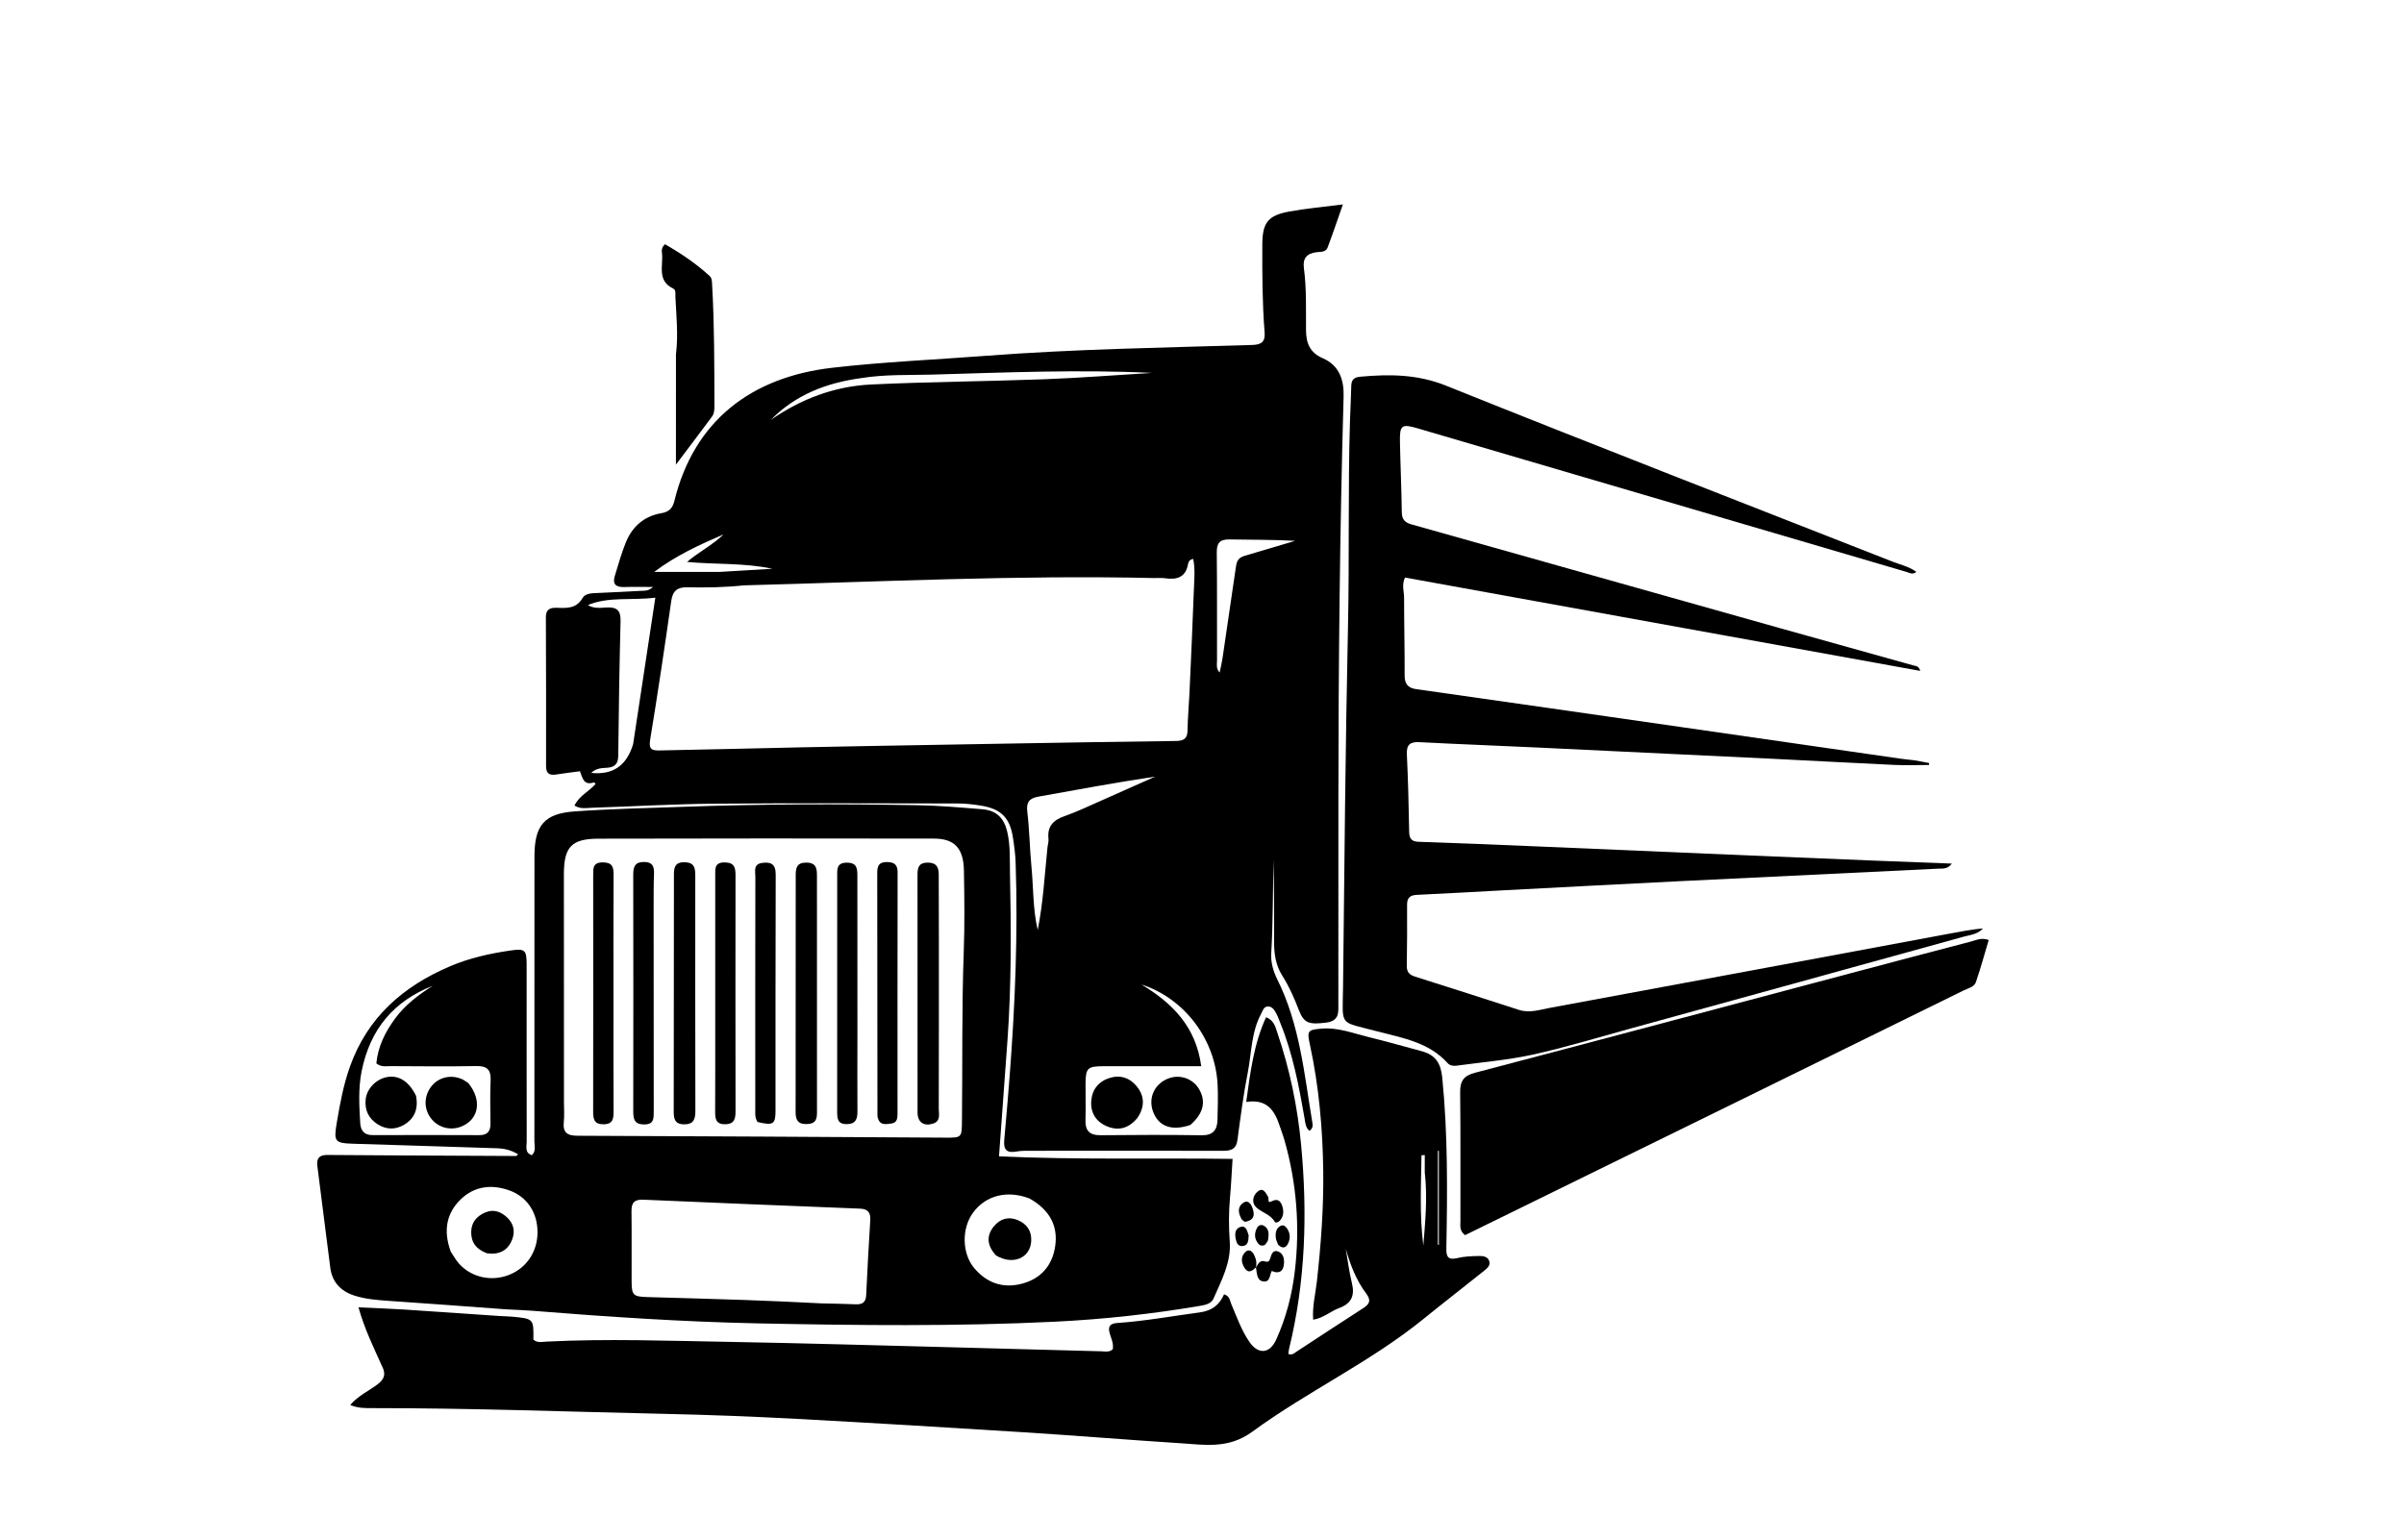
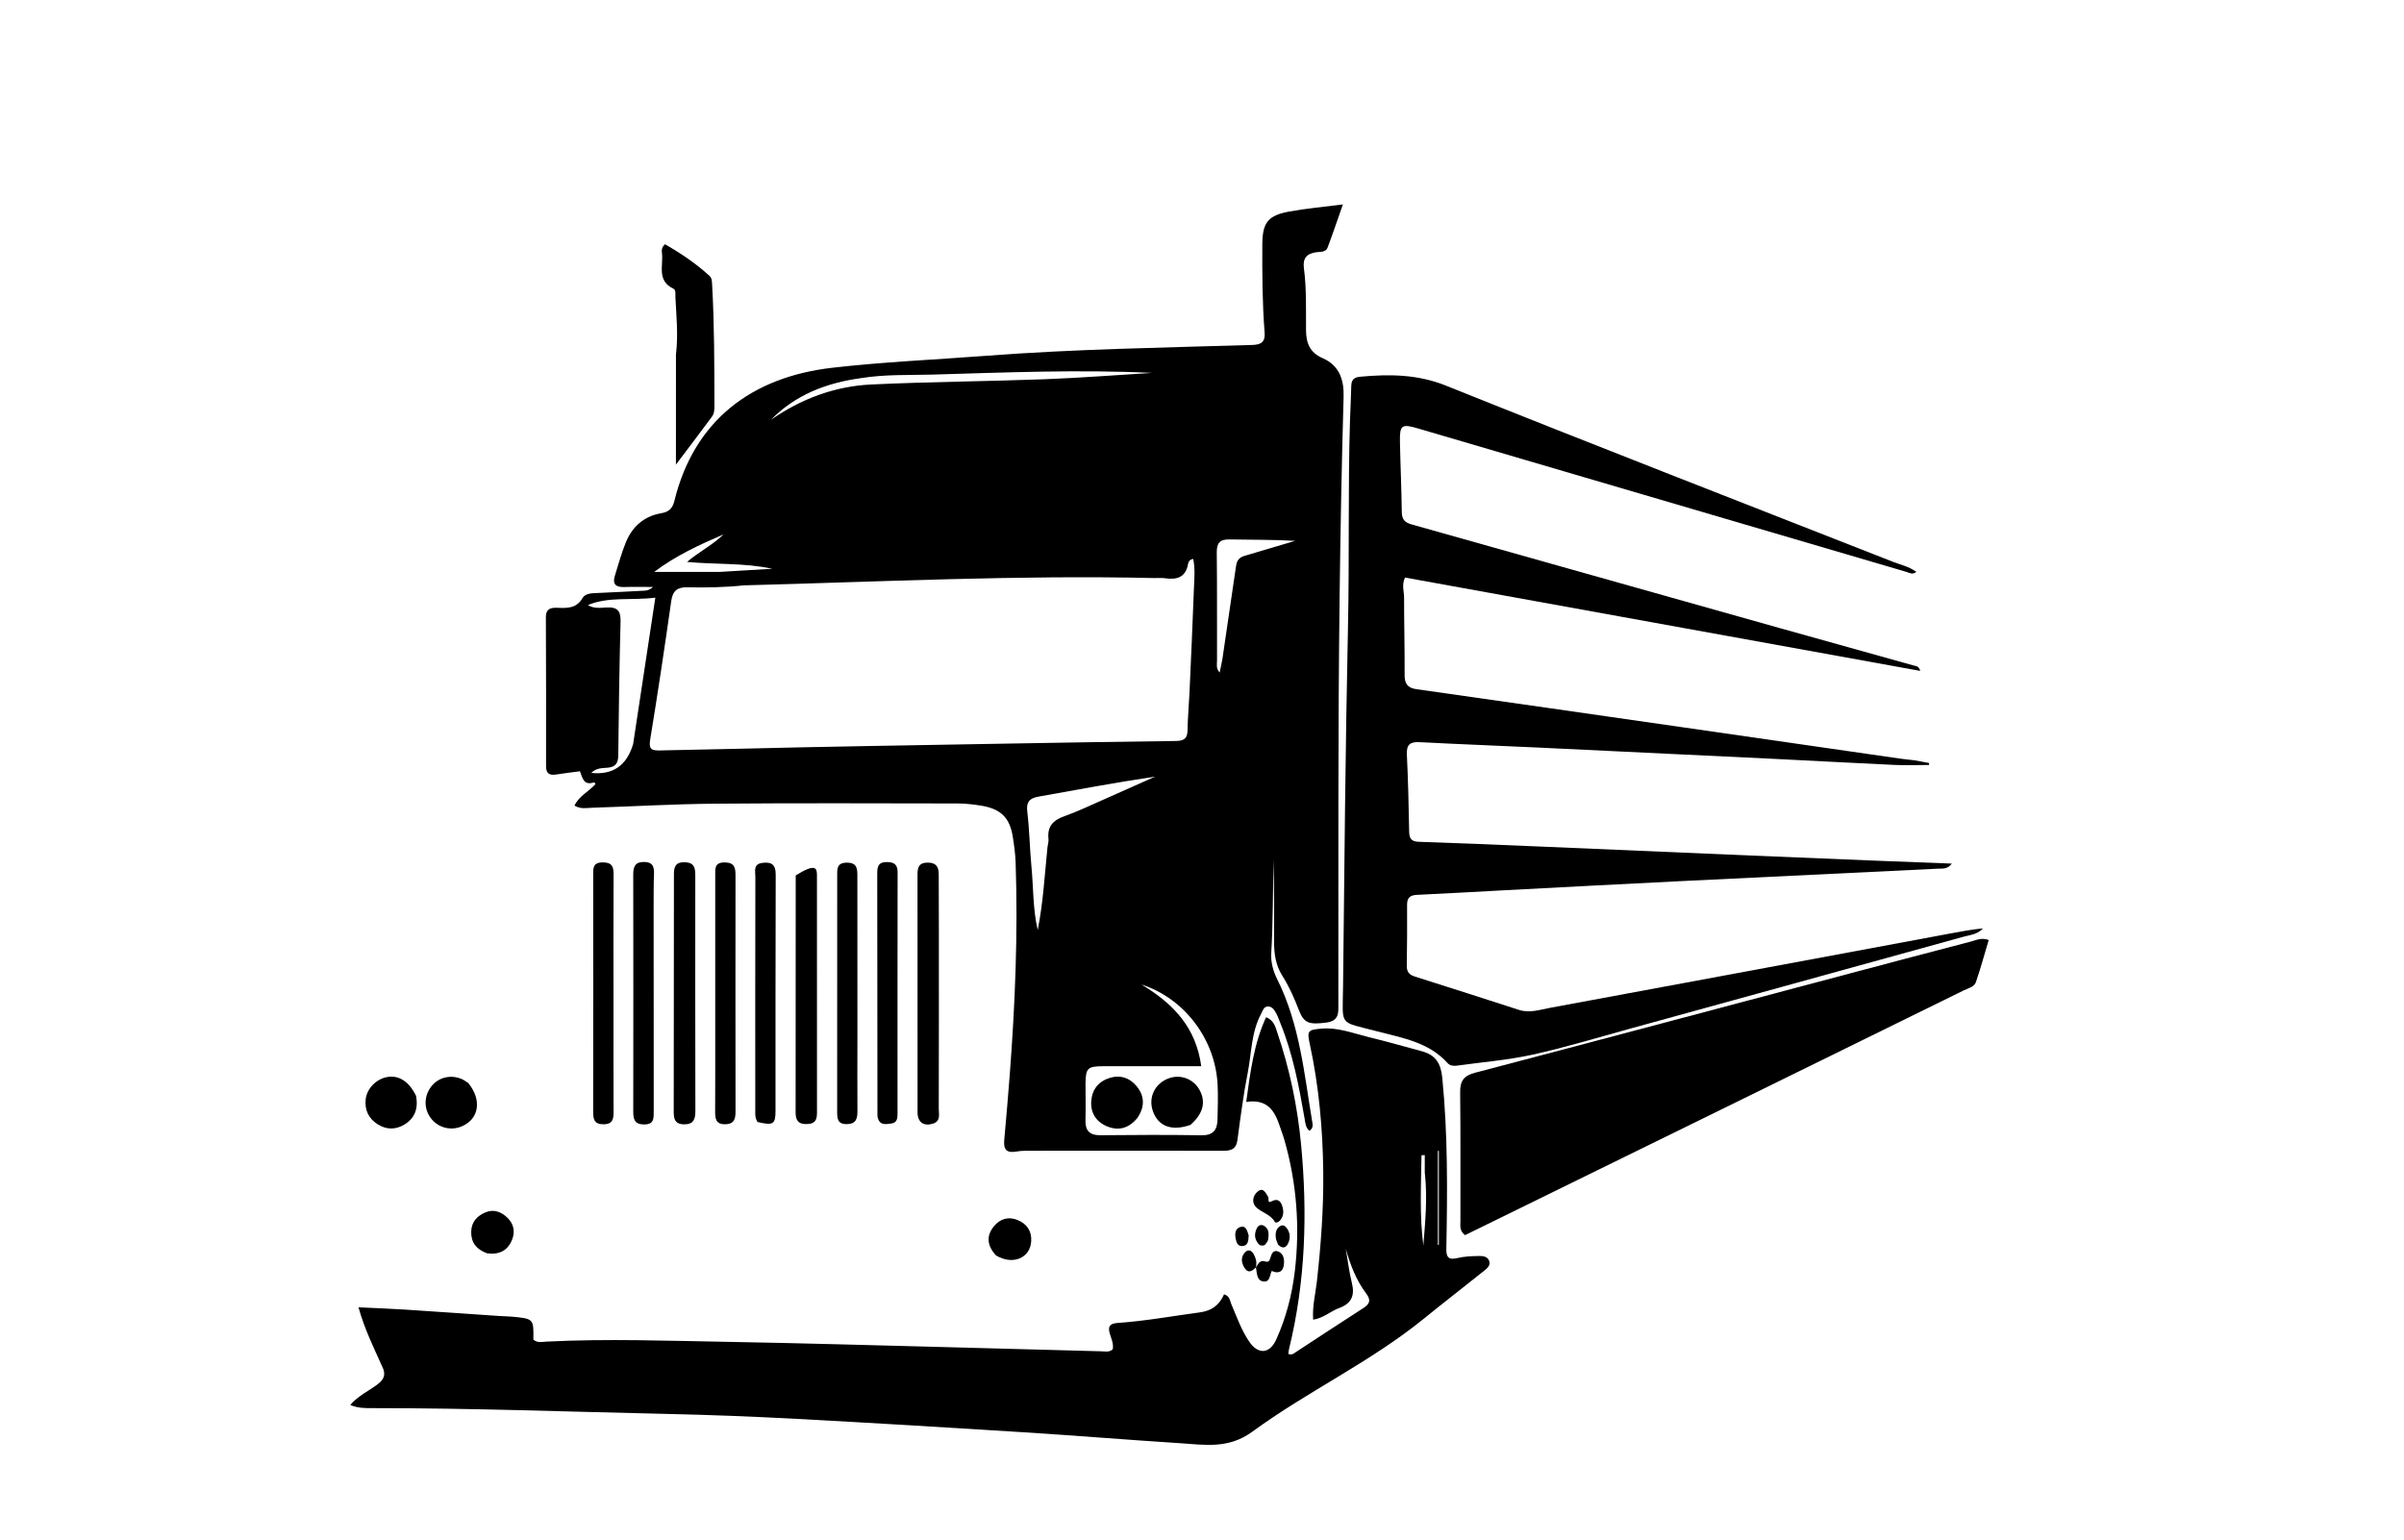
<svg xmlns="http://www.w3.org/2000/svg" version="1.1" id="Layer_1" x="0px" y="0px" width="100%" viewBox="0 0 1024 656" enable-background="new 0 0 1024 656" xml:space="preserve">
  <path fill="#000000" opacity="1" stroke="none" d=" M252.853,333.411   C248.493,334.778 248.138,331.313 247.019,328.633   C243.579,329.094 240.292,329.463 237.031,329.991   C234.171,330.455 232.594,329.737 232.599,326.469   C232.63,305.304 232.618,284.139 232.519,262.974   C232.502,259.363 234.628,258.863 237.382,258.971   C241.584,259.135 245.549,259.315 248.162,254.783   C249.325,252.767 252.187,252.767 254.571,252.666   C260.893,252.399 267.211,252.057 273.53,251.725   C274.781,251.66 276.136,251.882 278.174,250.102   C273.366,250.102 269.616,250.005 265.874,250.131   C262.358,250.249 260.782,248.914 261.893,245.356   C263.379,240.593 264.688,235.75 266.565,231.142   C269.316,224.389 274.317,219.927 281.664,218.682   C284.875,218.137 286.469,216.671 287.264,213.426   C295.607,179.368 319.896,160.684 354.5,156.7   C376.342,154.186 398.303,153.263 420.208,151.59   C457.927,148.71 495.727,148.141 533.507,146.981   C537.356,146.863 538.979,145.579 538.669,141.658   C537.681,129.191 537.643,116.693 537.692,104.198   C537.728,94.934 540.05,91.808 549.088,90.148   C556.217,88.84 563.47,88.209 572.02,87.101   C569.585,94.013 567.651,99.774 565.506,105.455   C564.717,107.544 562.501,107.246 560.726,107.468   C556.708,107.972 554.843,110.01 555.4,114.216   C556.565,122.999 556.25,131.848 556.307,140.674   C556.342,146.108 557.875,150.216 563.381,152.606   C570.377,155.643 572.525,161.679 572.317,168.986   C570.689,226.116 570.138,283.261 570.098,340.412   C570.077,369.41 570.094,398.408 570.081,427.405   C570.079,431.228 570.668,435.008 564.854,435.725   C557.728,436.605 555.452,436.108 553.259,430.389   C551.285,425.241 549.087,420.267 546.119,415.582   C543.38,411.257 542.679,406.287 542.702,401.19   C542.757,389.54 542.719,377.891 542.516,366.239   C542.11,379.55 542.292,392.869 541.494,406.172   C541.265,409.997 542.309,413.783 544.048,417.266   C553.608,436.42 555.53,457.446 558.971,478.098   C559.177,479.338 559.428,480.782 557.719,481.83   C556.121,480.451 556.03,478.481 555.703,476.601   C553.303,462.816 550.721,449.076 545.408,436.029   C544.843,434.643 544.38,433.2 543.667,431.894   C542.875,430.445 541.97,428.793 540.041,428.859   C538.246,428.92 537.853,430.725 537.171,431.993   C532.948,439.845 533.129,448.738 531.464,457.174   C529.598,466.628 528.381,476.216 527.094,485.775   C526.559,489.751 524.26,490.362 520.842,490.352   C494.012,490.278 467.181,490.312 440.351,490.336   C437.854,490.339 435.306,490.226 432.873,490.667   C428.686,491.425 427.411,489.68 427.761,485.793   C428.597,476.511 429.403,467.226 430.11,457.934   C432.396,427.853 433.632,397.739 432.617,367.569   C432.494,363.919 431.991,360.265 431.423,356.651   C430.143,348.496 426.431,344.728 418.155,343.32   C414.721,342.736 411.208,342.353 407.73,342.347   C373.233,342.297 338.735,342.152 304.241,342.446   C286.927,342.593 269.621,343.616 252.31,344.173   C249.891,344.251 247.351,344.86 244.7,343.255   C246.655,339.147 250.77,337.287 253.558,334.197   C253.635,334.112 253.594,333.85 253.52,333.722   C253.444,333.594 253.258,333.531 252.853,333.411  M316.823,249.414   C308.855,250.273 300.852,250.413 292.857,250.237   C288.593,250.143 286.554,251.644 285.924,256.062   C283.109,275.823 280.161,295.568 276.929,315.264   C276.266,319.303 277.674,319.818 280.981,319.757   C291.307,319.567 301.631,319.355 311.956,319.098   C350.762,318.131 389.578,317.543 428.39,316.853   C452.545,316.424 476.701,316.026 500.858,315.726   C504.104,315.685 505.793,314.837 505.84,311.248   C505.91,305.925 506.426,300.61 506.666,295.288   C507.325,280.652 507.997,266.017 508.535,251.376   C508.696,246.993 509.159,242.555 508.26,238.158   C506.662,238.407 506.227,239.427 506.063,240.337   C505.017,246.127 501.182,247.12 496.156,246.377   C494.687,246.159 493.161,246.335 491.661,246.301   C433.656,244.988 375.725,247.859 316.823,249.414  M476.524,454.305   C474.358,454.303 472.191,454.293 470.025,454.303   C463.261,454.332 462.465,455.06 462.393,461.642   C462.337,466.797 462.542,471.958 462.362,477.107   C462.2,481.762 464.083,483.757 468.839,483.708   C483.167,483.56 497.5,483.504 511.827,483.726   C516.703,483.802 518.48,481.47 518.594,477.183   C518.726,472.188 518.889,467.177 518.647,462.192   C517.711,442.893 504.537,425.372 486.216,419.488   C499.726,427.607 509.449,437.707 511.677,454.306   C499.756,454.306 488.637,454.306 476.524,454.305  M269.684,317.071   C272.798,296.526 275.912,275.981 279.144,254.659   C268.693,255.935 259.295,254.107 250.41,257.813   C253.044,259.449 255.875,258.962 258.56,258.831   C262.86,258.62 264.445,260.22 264.332,264.624   C263.843,283.743 263.556,302.869 263.345,321.994   C263.308,325.344 262.018,326.842 258.758,327.121   C256.514,327.314 254.039,327.166 251.821,329.33   C261.023,330.271 266.89,326.323 269.684,317.071  M446.191,360.925   C446.344,359.772 446.734,358.592 446.61,357.469   C446.041,352.313 448.404,349.547 453.197,347.85   C458.833,345.856 464.257,343.251 469.742,340.84   C477.188,337.568 484.604,334.23 492.034,330.92   C475.295,333.409 458.801,336.481 442.288,339.444   C438.48,340.127 437.079,341.755 437.584,345.9   C438.525,353.646 438.602,361.492 439.352,369.267   C440.218,378.253 439.938,387.352 442.02,396.269   C444.3,384.871 444.941,373.32 446.191,360.925  M366.524,161.145   C351.99,163.177 338.86,168.183 328.395,178.865   C341.266,169.937 355.558,164.561 371.134,163.824   C395.736,162.661 420.384,162.51 445,161.587   C460.24,161.016 475.456,159.809 490.683,158.888   C459.346,157.386 428.058,158.731 396.781,159.62   C387.007,159.898 377.132,159.436 366.524,161.145  M530.376,236.771   C537.479,234.663 544.582,232.554 551.685,230.446   C542.27,229.905 532.983,230.025 523.702,229.85   C519.57,229.772 518.244,231.384 518.293,235.462   C518.476,250.782 518.344,266.106 518.402,281.429   C518.408,282.991 517.869,284.737 519.51,286.568   C519.972,284.306 520.449,282.424 520.733,280.512   C522.637,267.691 524.504,254.863 526.373,242.036   C526.69,239.861 526.919,237.652 530.376,236.771  M306.398,243.696   C313.931,243.245 321.464,242.793 328.997,242.341   C316.982,239.77 304.843,240.585 292.647,239.43   C297.797,235.063 303.615,232.193 308.204,227.691   C297.909,232.135 287.775,236.799 278.646,243.697   C287.571,243.697 296.496,243.697 306.398,243.696  z" />
-   <path fill="#000000" opacity="1" stroke="none" d=" M215.385,557.882   C198.667,556.64 182.411,555.443 166.15,554.323   C160.992,553.968 155.833,553.614 150.891,552.017   C145.179,550.17 141.499,546.314 140.7,540.253   C138.789,525.745 137.063,511.212 135.167,496.702   C134.723,493.301 136.322,492.1 139.356,492.115   C150.35,492.169 161.344,492.264 172.338,492.328   C188.163,492.42 203.988,492.5 219.813,492.557   C220.041,492.558 220.27,492.189 220.687,491.831   C217.885,490.133 214.968,489.364 211.772,489.267   C191.461,488.65 171.153,487.927 150.842,487.346   C142.527,487.107 142.087,486.518 143.463,478.311   C144.814,470.259 146.293,462.281 149.036,454.545   C156.516,433.458 171.756,420.196 191.791,411.683   C199.973,408.207 208.57,406.293 217.327,405.016   C223.608,404.1 224.319,404.688 224.323,410.968   C224.337,436.129 224.298,461.29 224.35,486.451   C224.355,488.504 223.405,491.191 226.577,492.213   C228.417,490.362 227.629,488.253 227.631,486.381   C227.673,445.89 227.646,405.399 227.654,364.908   C227.657,351.784 231.77,346.676 244.664,345.744   C259.933,344.639 275.262,344.349 290.568,343.788   C323.874,342.568 357.194,342.522 390.511,343.083   C399.821,343.24 409.128,344.057 418.417,344.812   C424.426,345.3 427.666,348.543 429.036,354.374   C430.426,360.292 430.081,366.301 430.208,372.283   C430.713,395.928 430.831,419.57 429.145,443.182   C427.975,459.563 426.759,475.94 425.535,492.703   C458.642,494.232 491.723,493.357 525.024,493.79   C524.648,499.592 524.418,504.877 523.934,510.14   C523.353,516.461 523.37,522.741 523.824,529.086   C524.453,537.886 520.291,545.535 516.921,553.279   C515.929,555.559 513.387,556.038 510.999,556.442   C490.628,559.884 470.108,562.145 449.497,563.154   C407.373,565.216 365.204,564.74 323.066,563.881   C290.776,563.222 258.527,561.065 226.323,558.472   C222.839,558.192 219.339,558.124 215.385,557.882  M240.223,469.492   C240.221,472.325 240.461,475.184 240.162,477.985   C239.663,482.668 241.65,483.918 246.148,483.933   C298.301,484.104 350.452,484.454 402.604,484.741   C409.729,484.78 409.676,484.741 409.755,477.457   C410.015,453.467 409.647,429.473 410.515,405.484   C410.931,394 410.795,382.487 410.592,370.992   C410.423,361.428 406.611,357.331 397.831,357.317   C350.171,357.242 302.511,357.227 254.852,357.354   C243.371,357.385 240.194,360.95 240.194,372.507   C240.196,404.503 240.212,436.499 240.223,469.492  M349.991,555.36   C354.815,555.48 359.642,555.537 364.462,555.746   C367.277,555.867 368.811,554.959 368.954,551.88   C369.448,541.247 370.025,530.617 370.691,519.994   C370.9,516.663 369.744,515.122 366.269,514.986   C335.508,513.779 304.749,512.515 273.993,511.175   C270.298,511.014 268.943,512.411 268.991,516.066   C269.123,526.055 268.984,536.046 269.038,546.035   C269.07,551.906 269.763,552.498 275.732,552.67   C289.539,553.067 303.346,553.437 317.15,553.908   C327.79,554.272 338.425,554.773 349.991,555.36  M154.012,456.55   C152.585,463.812 153.011,471.132 153.435,478.438   C153.62,481.626 155.055,483.684 158.738,483.667   C173.879,483.6 189.02,483.621 204.16,483.675   C207.563,483.688 208.954,482.091 208.921,478.79   C208.858,472.634 208.716,466.469 208.982,460.324   C209.179,455.763 207.454,454.158 202.89,454.241   C190.747,454.46 178.598,454.329 166.452,454.272   C164.517,454.262 162.442,454.787 160.315,453.097   C160.961,445.963 164.062,439.712 168.371,433.884   C172.654,428.092 178.288,423.879 184.283,420.052   C167.854,426.557 157.654,438.327 154.012,456.55  M438.564,510.683   C429.071,507.006 419.894,509.306 414.462,516.724   C409.554,523.425 409.717,534.162 415.035,540.404   C420.341,546.632 427.101,549.063 435.126,547.016   C443.433,544.898 448.284,539.172 449.474,530.949   C450.742,522.192 446.982,515.455 438.564,510.683  M192.008,533.338   C193.227,535.114 194.25,537.072 195.701,538.634   C201.041,544.383 209.44,546.13 216.825,543.219   C224.372,540.245 229.039,533.176 228.961,524.835   C228.883,516.578 224.458,509.807 216.748,507.138   C209.314,504.564 202.054,505.4 196.259,511.019   C190.06,517.029 188.785,524.496 192.008,533.338  z" />
  <path fill="#000000" opacity="1" stroke="none" d=" M162.77,582.21   C159.132,574.029 155.277,566.337 152.698,557.033   C159.772,557.372 165.994,557.587 172.203,557.986   C185.649,558.85 199.089,559.812 212.532,560.723   C214.361,560.847 216.2,560.843 218.023,561.013   C227.327,561.882 227.326,561.895 227.191,570.777   C228.858,572.329 230.975,571.735 232.865,571.641   C258.687,570.354 284.507,571.308 310.321,571.757   C341.128,572.293 371.928,573.202 402.731,573.991   C424.872,574.559 447.011,575.207 469.152,575.777   C470.751,575.818 472.496,576.289 473.986,574.914   C474.42,572.553 473.371,570.397 472.714,568.213   C471.801,565.181 472.821,563.926 475.94,563.711   C487.739,562.899 499.369,560.767 511.071,559.196   C516.389,558.483 519.445,555.915 521.402,551.491   C523.867,552.264 523.842,554.158 524.454,555.591   C526.809,561.101 528.776,566.813 532.206,571.785   C535.973,577.246 540.847,576.868 543.603,570.792   C547.827,561.479 550.364,551.64 551.553,541.502   C553.75,522.771 552.337,504.287 547.212,486.117   C546.58,483.877 545.735,481.697 544.997,479.486   C542.882,473.147 539.687,468.167 530.833,469.53   C532.579,456.878 534.041,444.901 539.29,433.421   C542.75,434.817 543.277,437.636 544.085,440.01   C549.357,455.511 552.685,471.503 554.212,487.743   C556.953,516.901 556.119,545.946 549.12,574.581   C548.933,575.349 548.875,576.149 548.764,576.883   C550.371,577.557 551.243,576.589 552.156,575.995   C561.651,569.813 571.081,563.53 580.626,557.426   C583.473,555.606 584.093,554.015 581.9,551.1   C577.645,545.445 575.176,538.902 573.234,532.097   C574.084,536.982 574.669,541.932 575.856,546.733   C577.168,552.043 575.627,555.431 570.466,557.327   C566.78,558.68 563.772,561.62 559.347,562.308   C558.935,556.581 560.354,551.263 560.945,545.928   C562.67,530.357 563.834,514.77 563.643,499.106   C563.422,480.928 561.806,462.886 557.962,445.079   C556.691,439.19 556.984,438.814 562.883,438.293   C569.878,437.675 576.335,440.271 582.934,441.882   C590.531,443.737 598.061,445.864 605.609,447.916   C611.483,449.513 613.727,453.015 614.336,459.149   C616.744,483.4 616.54,507.698 616.08,532.008   C616.018,535.3 616.728,537.059 620.68,536.074   C623.71,535.318 626.943,535.224 630.091,535.167   C631.67,535.139 633.638,535.365 634.314,537.23   C635.011,539.154 633.501,540.396 632.242,541.405   C623.667,548.284 614.957,554.996 606.425,561.927   C583.687,580.401 556.956,592.822 533.462,610.012   C523.247,617.487 513.212,615.613 502.666,614.937   C480.407,613.512 458.174,611.675 435.914,610.267   C403.672,608.227 371.423,606.286 339.163,604.559   C320.871,603.58 302.557,602.866 284.243,602.463   C242.434,601.543 200.636,599.956 158.808,599.991   C155.705,599.993 152.563,600.085 149.181,598.644   C152.62,594.638 157.117,592.673 160.882,589.803   C163.595,587.735 164.511,585.619 162.77,582.21  M606.891,499.576   C606.891,497.104 606.891,494.632 606.891,492.16   C606.424,492.188 605.957,492.216 605.49,492.244   C605.323,505.089 604.622,517.941 606.284,530.763   C607.06,520.68 608.131,510.607 606.891,499.576  M612.885,509.5   C612.885,503.123 612.885,496.745 612.885,490.368   C612.749,490.37 612.614,490.372 612.478,490.374   C612.478,503.719 612.478,517.063 612.478,530.408   C612.613,530.407 612.748,530.407 612.883,530.406   C612.883,523.771 612.883,517.135 612.885,509.5  z" />
  <path fill="#000000" opacity="1" stroke="none" d=" M815.568,323.968   C817.884,324.406 819.793,324.757 821.702,325.109   C821.698,325.391 821.693,325.673 821.688,325.955   C816.73,325.955 811.763,326.148 806.815,325.921   C789.684,325.133 772.561,324.165 755.432,323.33   C721.999,321.702 688.565,320.098 655.13,318.524   C638.329,317.733 621.52,317.11 604.725,316.231   C600.65,316.017 599.057,317.214 599.266,321.5   C599.801,332.477 600.042,343.471 600.247,354.461   C600.302,357.388 601.303,358.579 604.335,358.681   C621.477,359.26 638.616,359.968 655.753,360.689   C685.868,361.955 715.982,363.272 746.096,364.548   C763.402,365.282 780.708,365.99 798.015,366.688   C808.937,367.128 819.862,367.528 831.391,367.969   C829.505,370.485 827.394,370.04 825.532,370.131   C788.946,371.918 752.356,373.64 715.771,375.449   C690.493,376.699 665.22,378.054 639.946,379.376   C627.807,380.012 615.673,380.74 603.531,381.291   C600.589,381.424 599.34,382.57 599.355,385.53   C599.398,394.195 599.378,402.862 599.231,411.526   C599.186,414.173 600.318,415.361 602.741,416.125   C617.509,420.78 632.246,425.532 646.98,430.297   C651.552,431.775 655.928,430.226 660.283,429.422   C717.056,418.937 773.81,408.349 830.568,397.783   C835.231,396.915 839.889,396.023 844.661,395.581   C842.4,398.15 839.19,398.349 836.317,399.145   C788.996,412.25 741.656,425.289 694.312,438.311   C680.523,442.103 666.818,446.299 652.867,449.368   C642.198,451.714 631.203,452.583 620.35,454.086   C618.967,454.278 617.504,453.972 616.62,452.986   C608.6,444.041 597.355,442.28 586.618,439.444   C570.036,435.063 571.888,437.687 572.079,420.486   C572.646,369.338 573.083,318.185 574.184,267.047   C574.815,237.72 574.14,208.392 575.041,179.075   C575.19,174.248 575.496,169.424 575.577,164.596   C575.622,161.972 576.582,160.772 579.352,160.52   C591.832,159.386 603.754,159.427 616.006,164.35   C679.208,189.742 742.711,214.389 806.108,239.297   C809.456,240.613 813.063,241.345 816.287,243.672   C814.678,245.037 813.353,244.061 812.057,243.68   C742.75,223.323 673.444,202.96 604.139,182.595   C597.004,180.499 596.177,181.03 596.319,188.331   C596.515,198.321 596.986,208.307 597.107,218.297   C597.145,221.399 598.482,222.665 601.277,223.45   C653.519,238.127 705.741,252.88 757.974,267.59   C777.041,272.959 796.128,278.257 815.205,283.588   C816.123,283.844 817.267,283.681 817.956,285.865   C744.47,272.546 671.439,259.309 598.454,246.081   C596.988,249.371 598.077,252.012 598.077,254.599   C598.079,265.597 598.365,276.596 598.307,287.593   C598.288,291.245 599.502,293.106 603.235,293.636   C640.617,298.938 677.988,304.312 715.36,309.686   C746.807,314.208 778.25,318.761 809.697,323.286   C811.509,323.547 813.339,323.685 815.568,323.968  z" />
  <path fill="#000000" opacity="1" stroke="none" d=" M745.552,466.675   C704.749,486.702 664.277,506.552 624.044,526.284   C621.572,524.391 622.082,522.254 622.078,520.346   C622.036,502.024 622.181,483.7 621.965,465.381   C621.909,460.565 623.522,458.339 628.288,457.087   C681.549,443.099 734.755,428.902 787.979,414.773   C805.185,410.205 822.391,405.639 839.62,401.159   C841.784,400.596 843.954,399.397 847.108,400.524   C845.313,406.524 843.677,412.536 841.669,418.42   C840.93,420.589 838.348,421.069 836.44,422.008   C806.266,436.861 776.073,451.675 745.552,466.675  z" />
  <path fill="#000000" opacity="1" stroke="none" d=" M287.93,151.092   C288.943,142.637 288.089,134.686 287.699,126.73   C287.635,125.412 287.997,123.543 286.829,122.991   C279.663,119.607 282.614,113.125 281.968,107.77   C281.835,106.672 281.766,105.426 283.269,104.076   C289.95,107.895 296.458,112.252 302.279,117.606   C303.297,118.543 303.258,120.014 303.335,121.36   C304.309,138.467 304.276,155.592 304.312,172.716   C304.316,174.4 304.303,176.133 303.278,177.516   C298.365,184.142 293.379,190.713 287.917,197.97   C287.917,181.783 287.917,166.68 287.93,151.092  z" />
  <path fill="#000000" opacity="1" stroke="none" d=" M540.042,509.743   C540.749,510.612 539.561,513.006 541.751,511.835   C544.048,510.607 545.366,511.626 546.057,513.52   C546.871,515.75 546.955,518.116 545.191,520.098   C544.597,520.765 543.353,521.238 543.01,520.627   C541.175,517.361 537.396,516.693 535.034,514.366   C533.131,512.491 533.505,509.539 535.728,507.685   C537.848,505.917 538.942,507.829 540.042,509.743  z" />
  <path fill="#000000" opacity="1" stroke="none" d=" M534.966,540.028   C535.887,538.7 536.566,536.804 538.667,537.44   C540.204,537.905 540.687,537.452 541.092,536.064   C541.555,534.48 542.249,532.447 544.356,533.214   C546.655,534.051 547.14,536.409 546.892,538.641   C546.685,540.5 546.025,542.307 543.545,542.086   C542.933,542.032 542.343,541.737 541.72,541.545   C540.769,543.316 541.034,546.212 538.418,546.037   C535.406,545.835 535.484,542.956 535.019,540.361   C534.998,539.993 534.966,540.028 534.966,540.028  z" />
  <path fill="#000000" opacity="1" stroke="none" d=" M544.426,530.371   C543.924,529.139 543.509,528.21 543.414,527.249   C543.229,525.389 543.484,523.566 545.238,522.457   C546.471,521.677 547.463,522.367 548.174,523.378   C549.63,525.445 549.731,527.707 548.624,529.913   C547.711,531.733 546.312,532.166 544.426,530.371  z" />
-   <path fill="#000000" opacity="1" stroke="none" d=" M530.222,520.604   C529.521,520.104 529.068,519.82 528.837,519.41   C527.41,516.88 526.969,514.225 529.68,512.421   C531.511,511.202 532.767,512.846 533.396,514.449   C534.564,517.422 534.453,519.975 530.222,520.604  z" />
  <path fill="#000000" opacity="1" stroke="none" d=" M535.011,539.974   C533.501,541.402 531.853,542.862 530.178,540.318   C528.705,538.083 528.382,535.546 530.439,533.494   C531.817,532.119 533.267,532.953 534.065,534.457   C534.837,535.912 535.393,537.495 535.033,539.624   C534.966,540.028 534.998,539.993 535.011,539.974  z" />
  <path fill="#000000" opacity="1" stroke="none" d=" M531.877,526.364   C531.788,528.756 531.623,530.947 528.934,530.94   C527.153,530.935 526.631,529.235 526.343,527.775   C525.943,525.744 526.07,523.521 528.316,522.815   C530.718,522.061 531.201,524.299 531.877,526.364  z" />
  <path fill="#000000" opacity="1" stroke="none" d=" M538.739,530.515   C537.511,530.947 536.694,530.732 536.122,530.08   C534.253,527.95 534.185,525.542 535.465,523.153   C536.067,522.028 537.296,521.608 538.472,522.331   C540.722,523.716 540.455,525.995 540.182,528.14   C540.087,528.895 539.466,529.583 538.739,530.515  z" />
  <path fill="#000000" opacity="1" stroke="none" d=" M507.036,479.326   C499.048,482.077 493.423,479.924 491.119,473.555   C488.99,467.665 491.889,461.611 497.874,459.45   C502.788,457.675 508.213,459.652 510.806,464.161   C513.795,469.36 512.626,474.464 507.036,479.326  z" />
  <path fill="#000000" opacity="1" stroke="none" d=" M484.48,476.347   C480.706,480.918 476.225,481.979 471.279,479.81   C466.739,477.82 464.419,473.964 464.834,468.998   C465.245,464.07 468.062,460.679 472.85,459.24   C477.298,457.904 481.194,459.292 484.069,462.719   C487.544,466.859 487.779,471.448 484.48,476.347  z" />
  <path fill="#000000" opacity="1" stroke="none" d=" M287.062,373.316   C287.008,369.764 287.356,367.335 291.564,367.396   C296.018,367.461 296.164,370.106 296.162,373.359   C296.139,406.691 296.133,440.023 296.198,473.355   C296.205,476.874 295.458,479.164 291.283,479.069   C287.139,478.975 286.97,476.312 286.974,473.271   C287.013,440.105 287.034,406.94 287.062,373.316  z" />
-   <path fill="#000000" opacity="1" stroke="none" d=" M343.912,478.939   C339.951,479.157 338.893,477.225 338.898,473.995   C338.947,440.33 338.945,406.665 338.939,373   C338.938,369.874 339.319,367.524 343.485,367.548   C347.677,367.572 347.988,370.044 347.988,373.093   C347.996,406.592 348,440.09 348.003,473.589   C348.003,476.2 347.927,478.772 343.912,478.939  z" />
+   <path fill="#000000" opacity="1" stroke="none" d=" M343.912,478.939   C339.951,479.157 338.893,477.225 338.898,473.995   C338.947,440.33 338.945,406.665 338.939,373   C347.677,367.572 347.988,370.044 347.988,373.093   C347.996,406.592 348,440.09 348.003,473.589   C348.003,476.2 347.927,478.772 343.912,478.939  z" />
  <path fill="#000000" opacity="1" stroke="none" d=" M399.92,398   C399.92,423.152 399.951,447.803 399.873,472.455   C399.865,474.744 400.814,477.685 397.408,478.768   C393.522,480.005 390.843,478.202 390.838,474.039   C390.801,440.226 390.84,406.414 390.82,372.601   C390.818,369.544 391.42,367.539 395.211,367.55   C398.876,367.56 399.841,369.485 399.859,372.517   C399.906,380.844 399.904,389.172 399.92,398  z" />
  <path fill="#000000" opacity="1" stroke="none" d=" M278.417,386.018   C278.423,415.509 278.411,444.503 278.462,473.497   C278.467,476.536 278.621,479.16 274.287,479.118   C270.261,479.08 269.737,476.856 269.741,473.619   C269.786,439.959 269.792,406.299 269.735,372.64   C269.73,369.284 270.507,367.201 274.412,367.281   C278.566,367.365 278.692,369.911 278.562,373.028   C278.388,377.187 278.454,381.357 278.417,386.018  z" />
  <path fill="#000000" opacity="1" stroke="none" d=" M373.754,475.626   C373.707,441.17 373.696,407.174 373.668,373.177   C373.666,370.26 373.401,367.304 377.706,367.314   C380.657,367.322 382.346,368.195 382.34,371.604   C382.274,405.934 382.302,440.264 382.305,474.594   C382.305,476.529 382.099,478.415 379.687,478.714   C377.255,479.015 374.5,479.759 373.754,475.626  z" />
  <path fill="#000000" opacity="1" stroke="none" d=" M261.328,428   C261.329,443.471 261.294,458.443 261.359,473.413   C261.372,476.524 261.219,479.022 257.062,479.046   C252.955,479.069 252.654,476.686 252.658,473.509   C252.707,439.908 252.695,406.306 252.674,372.704   C252.672,369.88 252.584,367.485 256.671,367.456   C260.589,367.429 261.385,369.153 261.365,372.606   C261.261,390.904 261.323,409.202 261.328,428  z" />
  <path fill="#000000" opacity="1" stroke="none" d=" M304.662,437   C304.662,415.359 304.665,394.218 304.66,373.077   C304.659,370.198 304.261,367.382 308.78,367.472   C312.836,367.553 313.299,369.677 313.294,372.911   C313.25,406.371 313.259,439.83 313.306,473.29   C313.31,476.417 313.034,478.927 308.984,479.028   C304.826,479.133 304.603,476.576 304.62,473.456   C304.686,461.471 304.656,449.485 304.662,437  z" />
  <path fill="#000000" opacity="1" stroke="none" d=" M322.686,478.077   C321.511,476.239 321.714,474.544 321.713,472.896   C321.701,439.776 321.688,406.656 321.751,373.535   C321.755,371.262 320.789,368.212 324.614,367.683   C328.421,367.155 330.434,368.176 330.416,372.664   C330.284,406.283 330.361,439.903 330.332,473.522   C330.327,479.025 329.287,479.652 322.686,478.077  z" />
  <path fill="#000000" opacity="1" stroke="none" d=" M365.229,441   C365.219,452.153 365.153,462.806 365.233,473.457   C365.258,476.74 364.574,478.955 360.657,478.979   C356.746,479.004 356.594,476.6 356.597,473.679   C356.631,440.223 356.615,406.767 356.612,373.311   C356.612,370.434 356.275,367.591 360.717,367.573   C365.325,367.554 365.201,370.465 365.202,373.589   C365.206,395.892 365.218,418.196 365.229,441  z" />
  <path fill="#000000" opacity="1" stroke="none" d=" M199.456,461.457   C205.365,468.694 204.05,476.763 196.794,479.89   C192.159,481.888 186.928,480.63 183.771,476.76   C180.494,472.741 180.45,467.188 183.663,463.002   C186.671,459.082 191.842,457.747 196.584,459.726   C197.489,460.104 198.299,460.709 199.456,461.457  z" />
  <path fill="#000000" opacity="1" stroke="none" d=" M177.23,466.949   C178.245,472.444 176.633,476.564 172.147,479.228   C168.447,481.424 164.531,481.39 160.853,479.037   C157.023,476.586 155.29,473.004 155.758,468.451   C156.221,463.948 160.088,459.885 164.716,458.955   C169.729,457.947 174.195,460.684 177.23,466.949  z" />
  <path fill="#000000" opacity="1" stroke="none" d=" M424.233,534.912   C420.465,530.795 420.018,526.649 423.311,522.576   C425.945,519.318 429.517,518.207 433.531,519.883   C437.43,521.51 439.486,524.527 439.253,528.825   C438.862,536.051 431.394,539.246 424.233,534.912  z" />
  <path fill="#000000" opacity="1" stroke="none" d=" M207.493,534.038   C202.927,532.36 200.626,529.424 200.709,524.884   C200.785,520.747 203.091,518.134 206.757,516.592   C210.27,515.114 213.317,516.284 215.897,518.643   C218.728,521.232 219.561,524.591 218.151,528.167   C216.346,532.749 212.81,534.726 207.493,534.038  z" />
</svg>